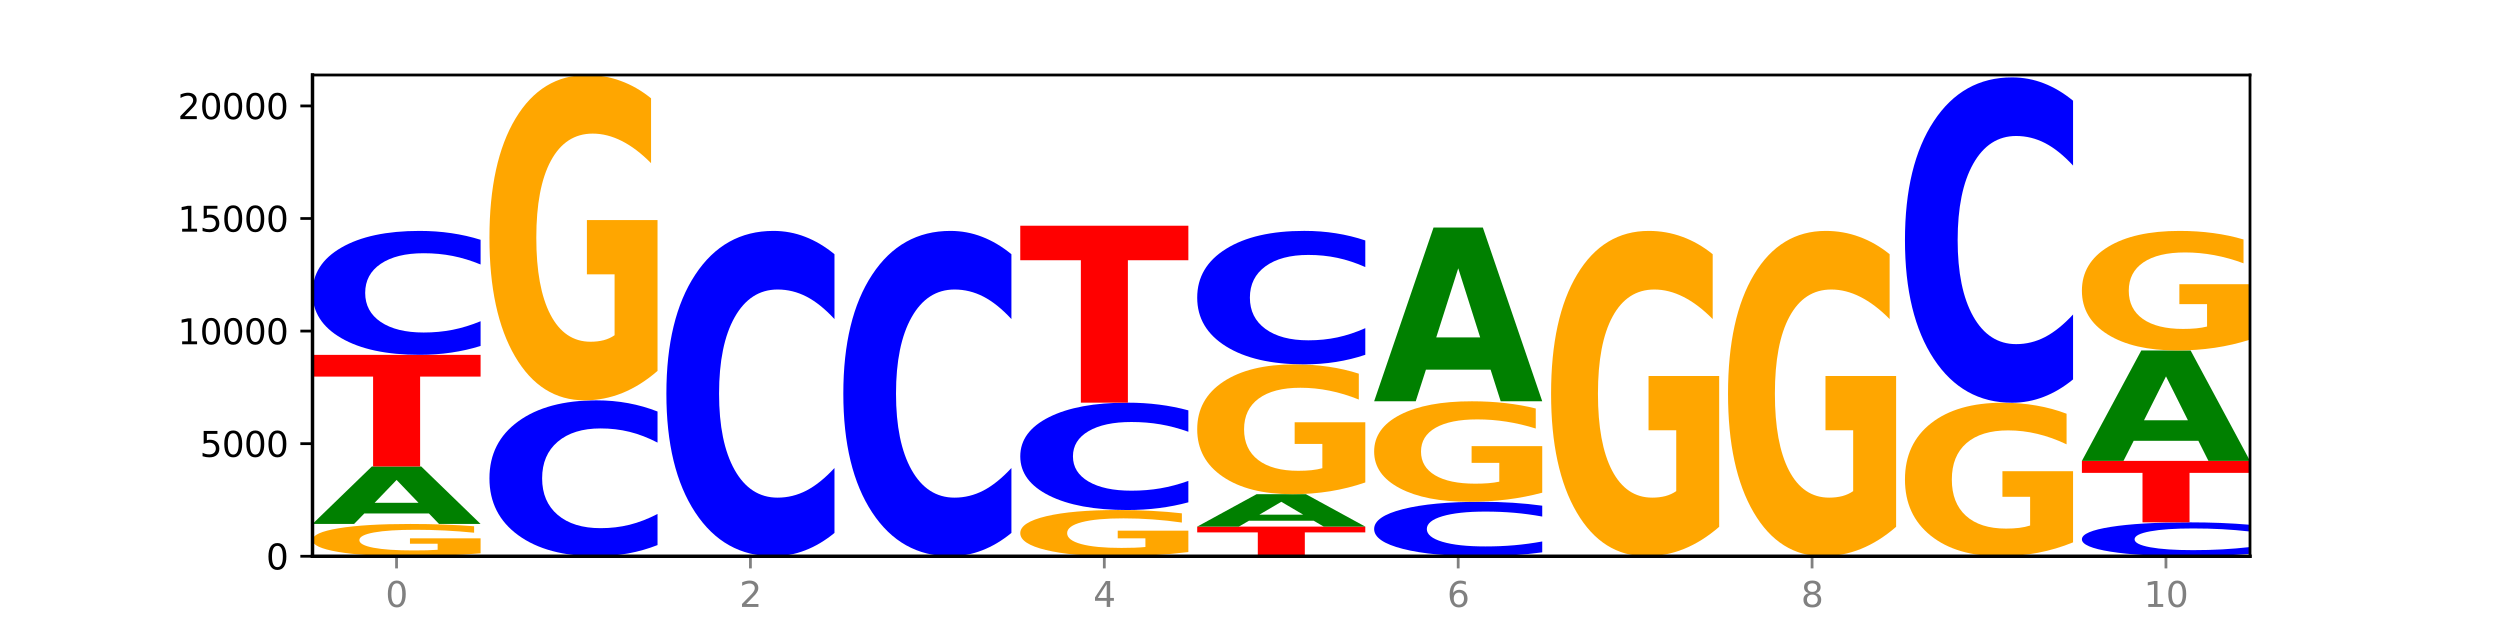
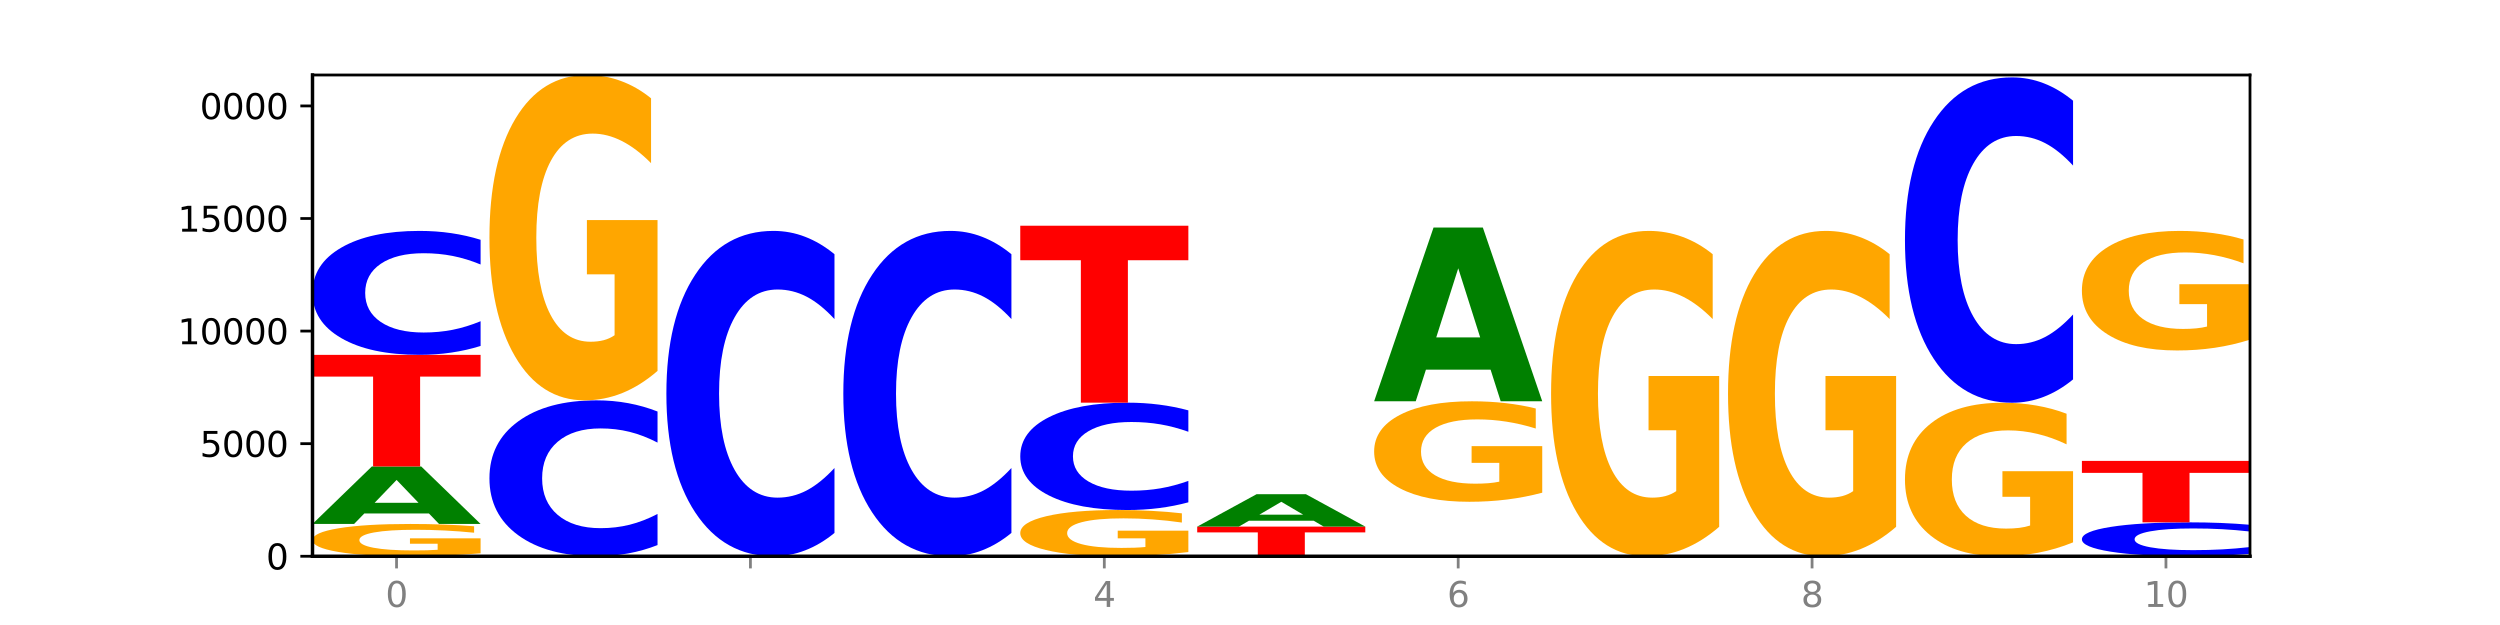
<svg xmlns="http://www.w3.org/2000/svg" xmlns:xlink="http://www.w3.org/1999/xlink" width="720pt" height="180pt" viewBox="0 0 720 180" version="1.1">
  <defs>
    <style type="text/css">*{stroke-linejoin: round; stroke-linecap: butt}</style>
  </defs>
  <g id="figure_1">
    <g id="patch_1">
      <path d="M 0 180  L 720 180  L 720 0  L 0 0  z " style="fill: #ffffff" />
    </g>
    <g id="axes_1">
      <g id="patch_2">
        <path d="M 90 160.2  L 648 160.2  L 648 21.6  L 90 21.6  z " style="fill: #ffffff" />
      </g>
      <g id="line2d_1">
        <path d="M 90 160.2  L 648 160.2  " clip-path="url(#pd7eb3f3fa9)" style="fill: none; stroke: #000000; stroke-width: 0.5; stroke-linecap: square" />
      </g>
      <g id="patch_3">
        <path d="M 138.411 159.359  Q 133.529 159.779 128.277 159.991  Q 123.026 160.2 117.428 160.2  Q 104.777 160.2 97.389 158.948  Q 90 157.695 90 155.553  Q 90 153.386 97.519 152.144  Q 105.048 150.901 118.144 150.901  Q 123.189 150.901 127.811 151.07  Q 132.444 151.237 136.545 151.567  L 136.545 153.421  Q 132.313 152.997 128.126 152.787  Q 123.938 152.576 119.728 152.576  Q 111.938 152.576 107.717 153.348  Q 103.497 154.118 103.497 155.553  Q 103.497 156.975 107.566 157.751  Q 111.634 158.525 119.12 158.525  Q 121.16 158.525 122.907 158.481  Q 124.654 158.435 126.042 158.339  L 126.042 156.598  L 118.068 156.598  L 118.068 155.048  L 138.411 155.048  L 138.411 159.359  z " clip-path="url(#pd7eb3f3fa9)" style="fill: #ffa600" />
      </g>
      <g id="patch_4">
        <path d="M 123.534 147.884  L 104.916 147.884  L 101.977 150.901  L 90 150.901  L 107.104 134.339  L 121.307 134.339  L 138.411 150.901  L 126.444 150.901  L 123.534 147.884  z M 107.886 144.81  L 120.535 144.81  L 114.22 138.222  L 107.886 144.81  z " clip-path="url(#pd7eb3f3fa9)" style="fill: #008000" />
      </g>
      <g id="patch_5">
        <path d="M 90 102.193  L 138.411 102.193  L 138.411 108.463  L 120.994 108.463  L 120.994 134.339  L 107.45 134.339  L 107.45 108.463  L 90 108.463  L 90 102.193  z " clip-path="url(#pd7eb3f3fa9)" style="fill: #ff0000" />
      </g>
      <g id="patch_6">
        <path d="M 138.411 99.635  Q 134.361 100.903 129.983 101.544  Q 125.604 102.193 120.835 102.193  Q 106.613 102.193 98.306 97.386  Q 90 92.579 90 84.358  Q 90 76.108 98.306 71.308  Q 106.613 66.501 120.835 66.501  Q 125.604 66.501 129.983 67.15  Q 134.361 67.791 138.411 69.059  L 138.411 76.174  Q 134.325 74.493 130.361 73.712  Q 126.397 72.93 122.018 72.93  Q 114.163 72.93 109.662 75.975  Q 105.173 79.013 105.173 84.358  Q 105.173 89.681 109.662 92.726  Q 114.163 95.764 122.018 95.764  Q 126.397 95.764 130.361 94.983  Q 134.325 94.194 138.411 92.513  L 138.411 99.635  z " clip-path="url(#pd7eb3f3fa9)" style="fill: #0000ff" />
      </g>
      <g id="patch_7">
        <path d="M 189.37 156.982  Q 185.32 158.577 180.942 159.384  Q 176.563 160.2 171.794 160.2  Q 157.572 160.2 149.265 154.153  Q 140.959 148.105 140.959 137.763  Q 140.959 127.385 149.265 121.347  Q 157.572 115.299 171.794 115.299  Q 176.563 115.299 180.942 116.115  Q 185.32 116.922 189.37 118.518  L 189.37 127.468  Q 185.284 125.353 181.32 124.37  Q 177.356 123.387 172.977 123.387  Q 165.122 123.387 160.621 127.218  Q 156.132 131.039 156.132 137.763  Q 156.132 144.46 160.621 148.291  Q 165.122 152.112 172.977 152.112  Q 177.356 152.112 181.32 151.129  Q 185.284 150.136 189.37 148.022  L 189.37 156.982  z " clip-path="url(#pd7eb3f3fa9)" style="fill: #0000ff" />
      </g>
      <g id="patch_8">
        <path d="M 189.37 106.821  Q 184.488 111.06 179.236 113.189  Q 173.985 115.299 168.387 115.299  Q 155.736 115.299 148.347 102.679  Q 140.959 90.06 140.959 68.479  Q 140.959 46.646 148.478 34.123  Q 156.007 21.6 169.103 21.6  Q 174.148 21.6 178.77 23.303  Q 183.403 24.987 187.504 28.316  L 187.504 46.994  Q 183.272 42.717 179.084 40.607  Q 174.896 38.478 170.687 38.478  Q 162.897 38.478 158.676 46.259  Q 154.456 54.02 154.456 68.479  Q 154.456 82.802 158.524 90.621  Q 162.593 98.421 170.079 98.421  Q 172.119 98.421 173.866 97.976  Q 175.613 97.512 177.001 96.544  L 177.001 79.008  L 169.027 79.008  L 169.027 63.388  L 189.37 63.388  L 189.37 106.821  z " clip-path="url(#pd7eb3f3fa9)" style="fill: #ffa600" />
      </g>
      <g id="patch_9">
        <path d="M 240.329 153.484  Q 236.279 156.813 231.9 158.497  Q 227.522 160.2 222.753 160.2  Q 208.53 160.2 200.224 147.58  Q 191.918 134.961 191.918 113.379  Q 191.918 91.721 200.224 79.121  Q 208.53 66.501 222.753 66.501  Q 227.522 66.501 231.9 68.204  Q 236.279 69.888 240.329 73.217  L 240.329 91.895  Q 236.243 87.482 232.279 85.43  Q 228.314 83.379 223.936 83.379  Q 216.081 83.379 211.58 91.372  Q 207.091 99.347 207.091 113.379  Q 207.091 127.354 211.58 135.348  Q 216.081 143.322 223.936 143.322  Q 228.314 143.322 232.279 141.27  Q 236.243 139.199 240.329 134.786  L 240.329 153.484  z " clip-path="url(#pd7eb3f3fa9)" style="fill: #0000ff" />
      </g>
      <g id="patch_10">
        <path d="M 291.288 153.484  Q 287.238 156.813 282.859 158.497  Q 278.481 160.2 273.711 160.2  Q 259.489 160.2 251.183 147.58  Q 242.877 134.961 242.877 113.379  Q 242.877 91.721 251.183 79.121  Q 259.489 66.501 273.711 66.501  Q 278.481 66.501 282.859 68.204  Q 287.238 69.888 291.288 73.217  L 291.288 91.895  Q 287.202 87.482 283.237 85.43  Q 279.273 83.379 274.895 83.379  Q 267.04 83.379 262.539 91.372  Q 258.05 99.347 258.05 113.379  Q 258.05 127.354 262.539 135.348  Q 267.04 143.322 274.895 143.322  Q 279.273 143.322 283.237 141.27  Q 287.202 139.199 291.288 134.786  L 291.288 153.484  z " clip-path="url(#pd7eb3f3fa9)" style="fill: #0000ff" />
      </g>
      <g id="patch_11">
        <path d="M 342.247 158.995  Q 337.364 159.598 332.113 159.9  Q 326.862 160.2 321.263 160.2  Q 308.613 160.2 301.224 158.407  Q 293.836 156.614 293.836 153.547  Q 293.836 150.445 301.354 148.666  Q 308.884 146.887 321.98 146.887  Q 327.025 146.887 331.647 147.129  Q 336.279 147.368 340.38 147.841  L 340.38 150.495  Q 336.149 149.887 331.961 149.587  Q 327.773 149.285 323.564 149.285  Q 315.774 149.285 311.553 150.39  Q 307.333 151.493 307.333 153.547  Q 307.333 155.583 311.401 156.694  Q 315.47 157.802 322.956 157.802  Q 324.996 157.802 326.742 157.739  Q 328.489 157.673 329.878 157.535  L 329.878 155.044  L 321.904 155.044  L 321.904 152.824  L 342.247 152.824  L 342.247 158.995  z " clip-path="url(#pd7eb3f3fa9)" style="fill: #ffa600" />
      </g>
      <g id="patch_12">
        <path d="M 342.247 144.67  Q 338.197 145.769 333.818 146.325  Q 329.439 146.887 324.67 146.887  Q 310.448 146.887 302.142 142.722  Q 293.836 138.558 293.836 131.436  Q 293.836 124.289 302.142 120.131  Q 310.448 115.967 324.67 115.967  Q 329.439 115.967 333.818 116.529  Q 338.197 117.085 342.247 118.183  L 342.247 124.347  Q 338.16 122.891 334.196 122.214  Q 330.232 121.537 325.853 121.537  Q 317.998 121.537 313.498 124.174  Q 309.009 126.806 309.009 131.436  Q 309.009 136.048 313.498 138.686  Q 317.998 141.317 325.853 141.317  Q 330.232 141.317 334.196 140.64  Q 338.16 139.957 342.247 138.501  L 342.247 144.67  z " clip-path="url(#pd7eb3f3fa9)" style="fill: #0000ff" />
      </g>
      <g id="patch_13">
        <path d="M 293.836 65.009  L 342.247 65.009  L 342.247 74.948  L 324.83 74.948  L 324.83 115.967  L 311.286 115.967  L 311.286 74.948  L 293.836 74.948  L 293.836 65.009  z " clip-path="url(#pd7eb3f3fa9)" style="fill: #ff0000" />
      </g>
      <g id="patch_14">
        <path d="M 344.795 151.666  L 393.205 151.666  L 393.205 153.33  L 375.789 153.33  L 375.789 160.2  L 362.245 160.2  L 362.245 153.33  L 344.795 153.33  L 344.795 151.666  z " clip-path="url(#pd7eb3f3fa9)" style="fill: #ff0000" />
      </g>
      <g id="patch_15">
        <path d="M 378.329 149.965  L 359.711 149.965  L 356.771 151.666  L 344.795 151.666  L 361.898 142.328  L 376.102 142.328  L 393.205 151.666  L 381.239 151.666  L 378.329 149.965  z M 362.68 148.232  L 375.33 148.232  L 369.015 144.517  L 362.68 148.232  z " clip-path="url(#pd7eb3f3fa9)" style="fill: #008000" />
      </g>
      <g id="patch_16">
-         <path d="M 393.205 138.945  Q 388.323 140.636 383.072 141.486  Q 377.821 142.328 372.222 142.328  Q 359.572 142.328 352.183 137.292  Q 344.795 132.256 344.795 123.644  Q 344.795 114.931 352.313 109.934  Q 359.843 104.936 372.938 104.936  Q 377.983 104.936 382.605 105.616  Q 387.238 106.288 391.339 107.617  L 391.339 115.07  Q 387.108 113.363 382.92 112.521  Q 378.732 111.672 374.522 111.672  Q 366.732 111.672 362.512 114.777  Q 358.291 117.874 358.291 123.644  Q 358.291 129.359 362.36 132.48  Q 366.429 135.593 373.915 135.593  Q 375.955 135.593 377.701 135.415  Q 379.448 135.23 380.837 134.843  L 380.837 127.846  L 372.862 127.846  L 372.862 121.612  L 393.205 121.612  L 393.205 138.945  z " clip-path="url(#pd7eb3f3fa9)" style="fill: #ffa600" />
-       </g>
+         </g>
      <g id="patch_17">
-         <path d="M 393.205 102.181  Q 389.156 103.547 384.777 104.238  Q 380.398 104.936 375.629 104.936  Q 361.407 104.936 353.101 99.759  Q 344.795 94.581 344.795 85.727  Q 344.795 76.841 353.101 71.672  Q 361.407 66.494 375.629 66.494  Q 380.398 66.494 384.777 67.193  Q 389.156 67.884 393.205 69.25  L 393.205 76.913  Q 389.119 75.102 385.155 74.261  Q 381.191 73.419 376.812 73.419  Q 368.957 73.419 364.457 76.698  Q 359.968 79.97 359.968 85.727  Q 359.968 91.461 364.457 94.74  Q 368.957 98.012 376.812 98.012  Q 381.191 98.012 385.155 97.17  Q 389.119 96.32 393.205 94.51  L 393.205 102.181  z " clip-path="url(#pd7eb3f3fa9)" style="fill: #0000ff" />
-       </g>
+         </g>
      <g id="patch_18">
-         <path d="M 444.164 159.076  Q 440.115 159.633 435.736 159.915  Q 431.357 160.2 426.588 160.2  Q 412.366 160.2 404.06 158.087  Q 395.753 155.975 395.753 152.361  Q 395.753 148.735 404.06 146.626  Q 412.366 144.513 426.588 144.513  Q 431.357 144.513 435.736 144.798  Q 440.115 145.08 444.164 145.638  L 444.164 148.765  Q 440.078 148.026 436.114 147.682  Q 432.15 147.339 427.771 147.339  Q 419.916 147.339 415.415 148.677  Q 410.927 150.012 410.927 152.361  Q 410.927 154.701 415.415 156.039  Q 419.916 157.374 427.771 157.374  Q 432.15 157.374 436.114 157.031  Q 440.078 156.684 444.164 155.945  L 444.164 159.076  z " clip-path="url(#pd7eb3f3fa9)" style="fill: #0000ff" />
-       </g>
+         </g>
      <g id="patch_19">
        <path d="M 444.164 141.895  Q 439.282 143.204 434.031 143.862  Q 428.78 144.513 423.181 144.513  Q 410.531 144.513 403.142 140.615  Q 395.753 136.717 395.753 130.051  Q 395.753 123.308 403.272 119.44  Q 410.802 115.571 423.897 115.571  Q 428.942 115.571 433.564 116.098  Q 438.197 116.618 442.298 117.646  L 442.298 123.415  Q 438.067 122.094 433.879 121.442  Q 429.691 120.785 425.481 120.785  Q 417.691 120.785 413.471 123.188  Q 409.25 125.585 409.25 130.051  Q 409.25 134.475 413.319 136.891  Q 417.388 139.3 424.874 139.3  Q 426.914 139.3 428.66 139.163  Q 430.407 139.019 431.796 138.72  L 431.796 133.304  L 423.821 133.304  L 423.821 128.479  L 444.164 128.479  L 444.164 141.895  z " clip-path="url(#pd7eb3f3fa9)" style="fill: #ffa600" />
      </g>
      <g id="patch_20">
        <path d="M 429.288 106.456  L 410.67 106.456  L 407.73 115.571  L 395.753 115.571  L 412.857 65.535  L 427.061 65.535  L 444.164 115.571  L 432.198 115.571  L 429.288 106.456  z M 413.639 97.17  L 426.289 97.17  L 419.974 77.266  L 413.639 97.17  z " clip-path="url(#pd7eb3f3fa9)" style="fill: #008000" />
      </g>
      <g id="patch_21">
        <path d="M 495.123 151.722  Q 490.241 155.961 484.99 158.09  Q 479.739 160.2 474.14 160.2  Q 461.489 160.2 454.101 147.58  Q 446.712 134.961 446.712 113.379  Q 446.712 91.547 454.231 79.024  Q 461.761 66.501 474.856 66.501  Q 479.901 66.501 484.523 68.204  Q 489.156 69.888 493.257 73.217  L 493.257 91.895  Q 489.026 87.618 484.838 85.508  Q 480.65 83.379 476.44 83.379  Q 468.65 83.379 464.43 91.16  Q 460.209 98.921 460.209 113.379  Q 460.209 127.702 464.278 135.522  Q 468.346 143.322 475.833 143.322  Q 477.872 143.322 479.619 142.877  Q 481.366 142.412 482.755 141.445  L 482.755 123.909  L 474.78 123.909  L 474.78 108.289  L 495.123 108.289  L 495.123 151.722  z " clip-path="url(#pd7eb3f3fa9)" style="fill: #ffa600" />
      </g>
      <g id="patch_22">
        <path d="M 546.082 151.722  Q 541.2 155.961 535.949 158.09  Q 530.697 160.2 525.099 160.2  Q 512.448 160.2 505.06 147.58  Q 497.671 134.961 497.671 113.379  Q 497.671 91.547 505.19 79.024  Q 512.72 66.501 525.815 66.501  Q 530.86 66.501 535.482 68.204  Q 540.115 69.888 544.216 73.217  L 544.216 91.895  Q 539.985 87.618 535.797 85.508  Q 531.609 83.379 527.399 83.379  Q 519.609 83.379 515.389 91.16  Q 511.168 98.921 511.168 113.379  Q 511.168 127.702 515.237 135.522  Q 519.305 143.322 526.792 143.322  Q 528.831 143.322 530.578 142.877  Q 532.325 142.412 533.714 141.445  L 533.714 123.909  L 525.739 123.909  L 525.739 108.289  L 546.082 108.289  L 546.082 151.722  z " clip-path="url(#pd7eb3f3fa9)" style="fill: #ffa600" />
      </g>
      <g id="patch_23">
        <path d="M 597.041 156.2  Q 592.159 158.2 586.908 159.204  Q 581.656 160.2 576.058 160.2  Q 563.407 160.2 556.019 154.245  Q 548.63 148.29 548.63 138.107  Q 548.63 127.805 556.149 121.896  Q 563.679 115.987 576.774 115.987  Q 581.819 115.987 586.441 116.79  Q 591.074 117.585 595.175 119.156  L 595.175 127.969  Q 590.944 125.951 586.756 124.955  Q 582.568 123.951 578.358 123.951  Q 570.568 123.951 566.348 127.622  Q 562.127 131.285 562.127 138.107  Q 562.127 144.865 566.196 148.555  Q 570.264 152.236 577.75 152.236  Q 579.79 152.236 581.537 152.026  Q 583.284 151.807 584.673 151.35  L 584.673 143.075  L 576.698 143.075  L 576.698 135.705  L 597.041 135.705  L 597.041 156.2  z " clip-path="url(#pd7eb3f3fa9)" style="fill: #ffa600" />
      </g>
      <g id="patch_24">
        <path d="M 597.041 109.27  Q 592.992 112.599 588.613 114.283  Q 584.234 115.987 579.465 115.987  Q 565.243 115.987 556.936 103.367  Q 548.63 90.747 548.63 69.166  Q 548.63 47.507 556.936 34.907  Q 565.243 22.287 579.465 22.287  Q 584.234 22.287 588.613 23.991  Q 592.992 25.675 597.041 29.004  L 597.041 47.682  Q 592.955 43.269 588.991 41.217  Q 585.027 39.165 580.648 39.165  Q 572.793 39.165 568.292 47.159  Q 563.804 55.133 563.804 69.166  Q 563.804 83.141 568.292 91.134  Q 572.793 99.109 580.648 99.109  Q 585.027 99.109 588.991 97.057  Q 592.955 94.986 597.041 90.573  L 597.041 109.27  z " clip-path="url(#pd7eb3f3fa9)" style="fill: #0000ff" />
      </g>
      <g id="patch_25">
        <path d="M 648 159.5  Q 643.951 159.847 639.572 160.022  Q 635.193 160.2 630.424 160.2  Q 616.202 160.2 607.895 158.885  Q 599.589 157.569 599.589 155.32  Q 599.589 153.063 607.895 151.749  Q 616.202 150.434 630.424 150.434  Q 635.193 150.434 639.572 150.611  Q 643.951 150.787 648 151.134  L 648 153.081  Q 643.914 152.621 639.95 152.407  Q 635.986 152.193 631.607 152.193  Q 623.752 152.193 619.251 153.026  Q 614.762 153.857 614.762 155.32  Q 614.762 156.777 619.251 157.61  Q 623.752 158.441 631.607 158.441  Q 635.986 158.441 639.95 158.227  Q 643.914 158.011 648 157.551  L 648 159.5  z " clip-path="url(#pd7eb3f3fa9)" style="fill: #0000ff" />
      </g>
      <g id="patch_26">
        <path d="M 599.589 132.737  L 648 132.737  L 648 136.188  L 630.583 136.188  L 630.583 150.434  L 617.04 150.434  L 617.04 136.188  L 599.589 136.188  L 599.589 132.737  z " clip-path="url(#pd7eb3f3fa9)" style="fill: #ff0000" />
      </g>
      <g id="patch_27">
-         <path d="M 633.123 126.944  L 614.505 126.944  L 611.566 132.737  L 599.589 132.737  L 616.693 100.935  L 630.896 100.935  L 648 132.737  L 636.033 132.737  L 633.123 126.944  z M 617.475 121.041  L 630.124 121.041  L 623.809 108.392  L 617.475 121.041  z " clip-path="url(#pd7eb3f3fa9)" style="fill: #008000" />
-       </g>
+         </g>
      <g id="patch_28">
        <path d="M 648 97.82  Q 643.118 99.377 637.866 100.16  Q 632.615 100.935 627.017 100.935  Q 614.366 100.935 606.978 96.298  Q 599.589 91.66 599.589 83.729  Q 599.589 75.705 607.108 71.103  Q 614.637 66.501 627.733 66.501  Q 632.778 66.501 637.4 67.127  Q 642.033 67.746 646.134 68.969  L 646.134 75.833  Q 641.903 74.261 637.715 73.486  Q 633.527 72.703 629.317 72.703  Q 621.527 72.703 617.306 75.563  Q 613.086 78.415 613.086 83.729  Q 613.086 88.992 617.155 91.866  Q 621.223 94.733 628.709 94.733  Q 630.749 94.733 632.496 94.569  Q 634.243 94.398 635.631 94.043  L 635.631 87.598  L 627.657 87.598  L 627.657 81.858  L 648 81.858  L 648 97.82  z " clip-path="url(#pd7eb3f3fa9)" style="fill: #ffa600" />
      </g>
      <g id="matplotlib.axis_1">
        <g id="xtick_1">
          <g id="line2d_2">
            <defs>
              <path id="me48ad194e7" d="M 0 0  L 0 3.5  " style="stroke: #808080; stroke-width: 0.8" />
            </defs>
            <g>
              <use xlink:href="#me48ad194e7" x="114.205" y="160.2" style="fill: #808080; stroke: #808080; stroke-width: 0.8" />
            </g>
          </g>
          <g id="text_1">
            <g style="fill: #808080" transform="translate(111.024 174.798) scale(0.1 -0.1)">
              <defs>
                <path id="DejaVuSans-30" d="M 2034 4250  Q 1547 4250 1301 3770  Q 1056 3291 1056 2328  Q 1056 1369 1301 889  Q 1547 409 2034 409  Q 2525 409 2770 889  Q 3016 1369 3016 2328  Q 3016 3291 2770 3770  Q 2525 4250 2034 4250  z M 2034 4750  Q 2819 4750 3233 4129  Q 3647 3509 3647 2328  Q 3647 1150 3233 529  Q 2819 -91 2034 -91  Q 1250 -91 836 529  Q 422 1150 422 2328  Q 422 3509 836 4129  Q 1250 4750 2034 4750  z " transform="scale(0.016)" />
              </defs>
              <use xlink:href="#DejaVuSans-30" />
            </g>
          </g>
        </g>
        <g id="xtick_2">
          <g id="line2d_3">
            <g>
              <use xlink:href="#me48ad194e7" x="216.123" y="160.2" style="fill: #808080; stroke: #808080; stroke-width: 0.8" />
            </g>
          </g>
          <g id="text_2">
            <g style="fill: #808080" transform="translate(212.942 174.798) scale(0.1 -0.1)">
              <defs>
-                 <path id="DejaVuSans-32" d="M 1228 531  L 3431 531  L 3431 0  L 469 0  L 469 531  Q 828 903 1448 1529  Q 2069 2156 2228 2338  Q 2531 2678 2651 2914  Q 2772 3150 2772 3378  Q 2772 3750 2511 3984  Q 2250 4219 1831 4219  Q 1534 4219 1204 4116  Q 875 4013 500 3803  L 500 4441  Q 881 4594 1212 4672  Q 1544 4750 1819 4750  Q 2544 4750 2975 4387  Q 3406 4025 3406 3419  Q 3406 3131 3298 2873  Q 3191 2616 2906 2266  Q 2828 2175 2409 1742  Q 1991 1309 1228 531  z " transform="scale(0.016)" />
-               </defs>
+                 </defs>
              <use xlink:href="#DejaVuSans-32" />
            </g>
          </g>
        </g>
        <g id="xtick_3">
          <g id="line2d_4">
            <g>
              <use xlink:href="#me48ad194e7" x="318.041" y="160.2" style="fill: #808080; stroke: #808080; stroke-width: 0.8" />
            </g>
          </g>
          <g id="text_3">
            <g style="fill: #808080" transform="translate(314.86 174.798) scale(0.1 -0.1)">
              <defs>
                <path id="DejaVuSans-34" d="M 2419 4116  L 825 1625  L 2419 1625  L 2419 4116  z M 2253 4666  L 3047 4666  L 3047 1625  L 3713 1625  L 3713 1100  L 3047 1100  L 3047 0  L 2419 0  L 2419 1100  L 313 1100  L 313 1709  L 2253 4666  z " transform="scale(0.016)" />
              </defs>
              <use xlink:href="#DejaVuSans-34" />
            </g>
          </g>
        </g>
        <g id="xtick_4">
          <g id="line2d_5">
            <g>
              <use xlink:href="#me48ad194e7" x="419.959" y="160.2" style="fill: #808080; stroke: #808080; stroke-width: 0.8" />
            </g>
          </g>
          <g id="text_4">
            <g style="fill: #808080" transform="translate(416.778 174.798) scale(0.1 -0.1)">
              <defs>
                <path id="DejaVuSans-36" d="M 2113 2584  Q 1688 2584 1439 2293  Q 1191 2003 1191 1497  Q 1191 994 1439 701  Q 1688 409 2113 409  Q 2538 409 2786 701  Q 3034 994 3034 1497  Q 3034 2003 2786 2293  Q 2538 2584 2113 2584  z M 3366 4563  L 3366 3988  Q 3128 4100 2886 4159  Q 2644 4219 2406 4219  Q 1781 4219 1451 3797  Q 1122 3375 1075 2522  Q 1259 2794 1537 2939  Q 1816 3084 2150 3084  Q 2853 3084 3261 2657  Q 3669 2231 3669 1497  Q 3669 778 3244 343  Q 2819 -91 2113 -91  Q 1303 -91 875 529  Q 447 1150 447 2328  Q 447 3434 972 4092  Q 1497 4750 2381 4750  Q 2619 4750 2861 4703  Q 3103 4656 3366 4563  z " transform="scale(0.016)" />
              </defs>
              <use xlink:href="#DejaVuSans-36" />
            </g>
          </g>
        </g>
        <g id="xtick_5">
          <g id="line2d_6">
            <g>
              <use xlink:href="#me48ad194e7" x="521.877" y="160.2" style="fill: #808080; stroke: #808080; stroke-width: 0.8" />
            </g>
          </g>
          <g id="text_5">
            <g style="fill: #808080" transform="translate(518.695 174.798) scale(0.1 -0.1)">
              <defs>
                <path id="DejaVuSans-38" d="M 2034 2216  Q 1584 2216 1326 1975  Q 1069 1734 1069 1313  Q 1069 891 1326 650  Q 1584 409 2034 409  Q 2484 409 2743 651  Q 3003 894 3003 1313  Q 3003 1734 2745 1975  Q 2488 2216 2034 2216  z M 1403 2484  Q 997 2584 770 2862  Q 544 3141 544 3541  Q 544 4100 942 4425  Q 1341 4750 2034 4750  Q 2731 4750 3128 4425  Q 3525 4100 3525 3541  Q 3525 3141 3298 2862  Q 3072 2584 2669 2484  Q 3125 2378 3379 2068  Q 3634 1759 3634 1313  Q 3634 634 3220 271  Q 2806 -91 2034 -91  Q 1263 -91 848 271  Q 434 634 434 1313  Q 434 1759 690 2068  Q 947 2378 1403 2484  z M 1172 3481  Q 1172 3119 1398 2916  Q 1625 2713 2034 2713  Q 2441 2713 2670 2916  Q 2900 3119 2900 3481  Q 2900 3844 2670 4047  Q 2441 4250 2034 4250  Q 1625 4250 1398 4047  Q 1172 3844 1172 3481  z " transform="scale(0.016)" />
              </defs>
              <use xlink:href="#DejaVuSans-38" />
            </g>
          </g>
        </g>
        <g id="xtick_6">
          <g id="line2d_7">
            <g>
              <use xlink:href="#me48ad194e7" x="623.795" y="160.2" style="fill: #808080; stroke: #808080; stroke-width: 0.8" />
            </g>
          </g>
          <g id="text_6">
            <g style="fill: #808080" transform="translate(617.432 174.798) scale(0.1 -0.1)">
              <defs>
                <path id="DejaVuSans-31" d="M 794 531  L 1825 531  L 1825 4091  L 703 3866  L 703 4441  L 1819 4666  L 2450 4666  L 2450 531  L 3481 531  L 3481 0  L 794 0  L 794 531  z " transform="scale(0.016)" />
              </defs>
              <use xlink:href="#DejaVuSans-31" />
              <use xlink:href="#DejaVuSans-30" x="63.623" />
            </g>
          </g>
        </g>
      </g>
      <g id="matplotlib.axis_2">
        <g id="ytick_1">
          <g id="line2d_8">
            <defs>
              <path id="m7a0c7c40de" d="M 0 0  L -3.5 0  " style="stroke: #000000; stroke-width: 0.8" />
            </defs>
            <g>
              <use xlink:href="#m7a0c7c40de" x="90" y="160.2" style="stroke: #000000; stroke-width: 0.8" />
            </g>
          </g>
          <g id="text_7">
            <g transform="translate(76.638 163.999) scale(0.1 -0.1)">
              <use xlink:href="#DejaVuSans-30" />
            </g>
          </g>
        </g>
        <g id="ytick_2">
          <g id="line2d_9">
            <g>
              <use xlink:href="#m7a0c7c40de" x="90" y="127.776" style="stroke: #000000; stroke-width: 0.8" />
            </g>
          </g>
          <g id="text_8">
            <g transform="translate(57.55 131.575) scale(0.1 -0.1)">
              <defs>
                <path id="DejaVuSans-35" d="M 691 4666  L 3169 4666  L 3169 4134  L 1269 4134  L 1269 2991  Q 1406 3038 1543 3061  Q 1681 3084 1819 3084  Q 2600 3084 3056 2656  Q 3513 2228 3513 1497  Q 3513 744 3044 326  Q 2575 -91 1722 -91  Q 1428 -91 1123 -41  Q 819 9 494 109  L 494 744  Q 775 591 1075 516  Q 1375 441 1709 441  Q 2250 441 2565 725  Q 2881 1009 2881 1497  Q 2881 1984 2565 2268  Q 2250 2553 1709 2553  Q 1456 2553 1204 2497  Q 953 2441 691 2322  L 691 4666  z " transform="scale(0.016)" />
              </defs>
              <use xlink:href="#DejaVuSans-35" />
              <use xlink:href="#DejaVuSans-30" x="63.623" />
              <use xlink:href="#DejaVuSans-30" x="127.246" />
              <use xlink:href="#DejaVuSans-30" x="190.869" />
            </g>
          </g>
        </g>
        <g id="ytick_3">
          <g id="line2d_10">
            <g>
              <use xlink:href="#m7a0c7c40de" x="90" y="95.352" style="stroke: #000000; stroke-width: 0.8" />
            </g>
          </g>
          <g id="text_9">
            <g transform="translate(51.188 99.151) scale(0.1 -0.1)">
              <use xlink:href="#DejaVuSans-31" />
              <use xlink:href="#DejaVuSans-30" x="63.623" />
              <use xlink:href="#DejaVuSans-30" x="127.246" />
              <use xlink:href="#DejaVuSans-30" x="190.869" />
              <use xlink:href="#DejaVuSans-30" x="254.492" />
            </g>
          </g>
        </g>
        <g id="ytick_4">
          <g id="line2d_11">
            <g>
              <use xlink:href="#m7a0c7c40de" x="90" y="62.928" style="stroke: #000000; stroke-width: 0.8" />
            </g>
          </g>
          <g id="text_10">
            <g transform="translate(51.188 66.727) scale(0.1 -0.1)">
              <use xlink:href="#DejaVuSans-31" />
              <use xlink:href="#DejaVuSans-35" x="63.623" />
              <use xlink:href="#DejaVuSans-30" x="127.246" />
              <use xlink:href="#DejaVuSans-30" x="190.869" />
              <use xlink:href="#DejaVuSans-30" x="254.492" />
            </g>
          </g>
        </g>
        <g id="ytick_5">
          <g id="line2d_12">
            <g>
              <use xlink:href="#m7a0c7c40de" x="90" y="30.504" style="stroke: #000000; stroke-width: 0.8" />
            </g>
          </g>
          <g id="text_11">
            <g transform="translate(51.188 34.303) scale(0.1 -0.1)">
              <use xlink:href="#DejaVuSans-32" />
              <use xlink:href="#DejaVuSans-30" x="63.623" />
              <use xlink:href="#DejaVuSans-30" x="127.246" />
              <use xlink:href="#DejaVuSans-30" x="190.869" />
              <use xlink:href="#DejaVuSans-30" x="254.492" />
            </g>
          </g>
        </g>
      </g>
      <g id="patch_29">
        <path d="M 90 160.2  L 90 21.6  " style="fill: none; stroke: #000000; stroke-linejoin: miter; stroke-linecap: square" />
      </g>
      <g id="patch_30">
        <path d="M 648 160.2  L 648 21.6  " style="fill: none; stroke: #000000; stroke-width: 0.8; stroke-linejoin: miter; stroke-linecap: square" />
      </g>
      <g id="patch_31">
        <path d="M 90 160.2  L 648 160.2  " style="fill: none; stroke: #000000; stroke-linejoin: miter; stroke-linecap: square" />
      </g>
      <g id="patch_32">
        <path d="M 90 21.6  L 648 21.6  " style="fill: none; stroke: #000000; stroke-width: 0.8; stroke-linejoin: miter; stroke-linecap: square" />
      </g>
    </g>
  </g>
  <defs>
    <clipPath id="pd7eb3f3fa9">
      <rect x="90" y="21.6" width="558" height="138.6" />
    </clipPath>
  </defs>
</svg>